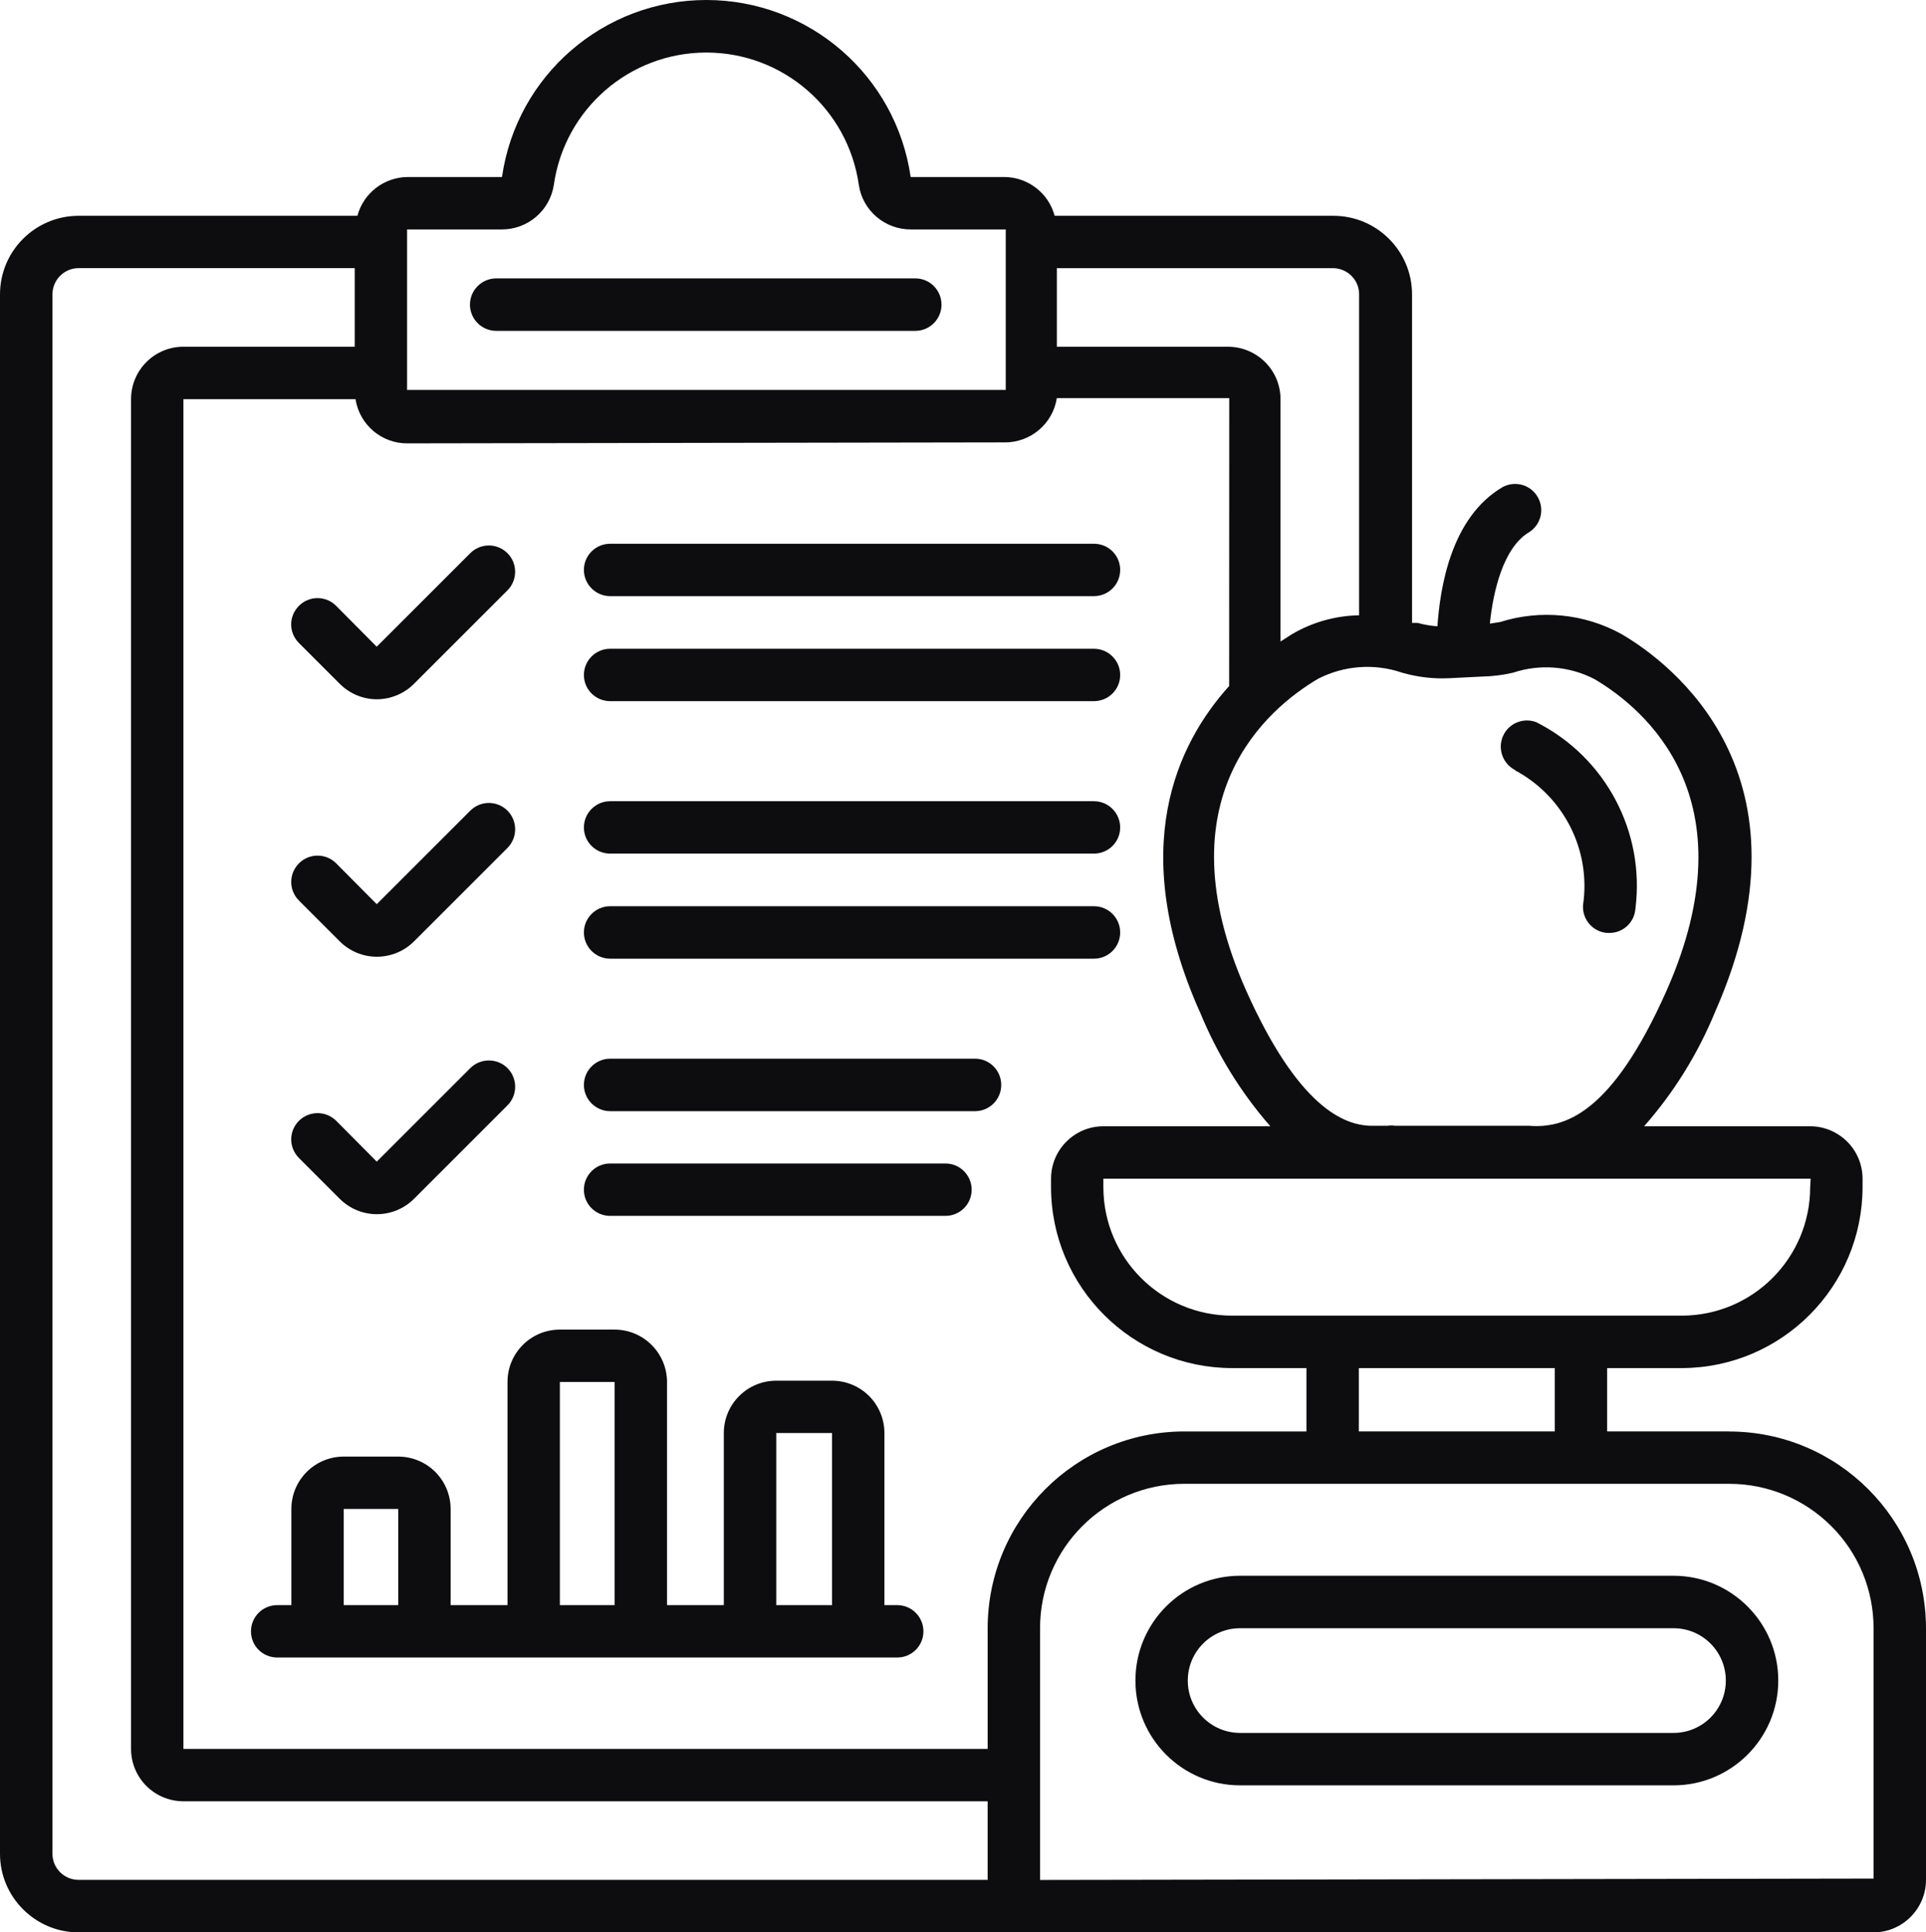
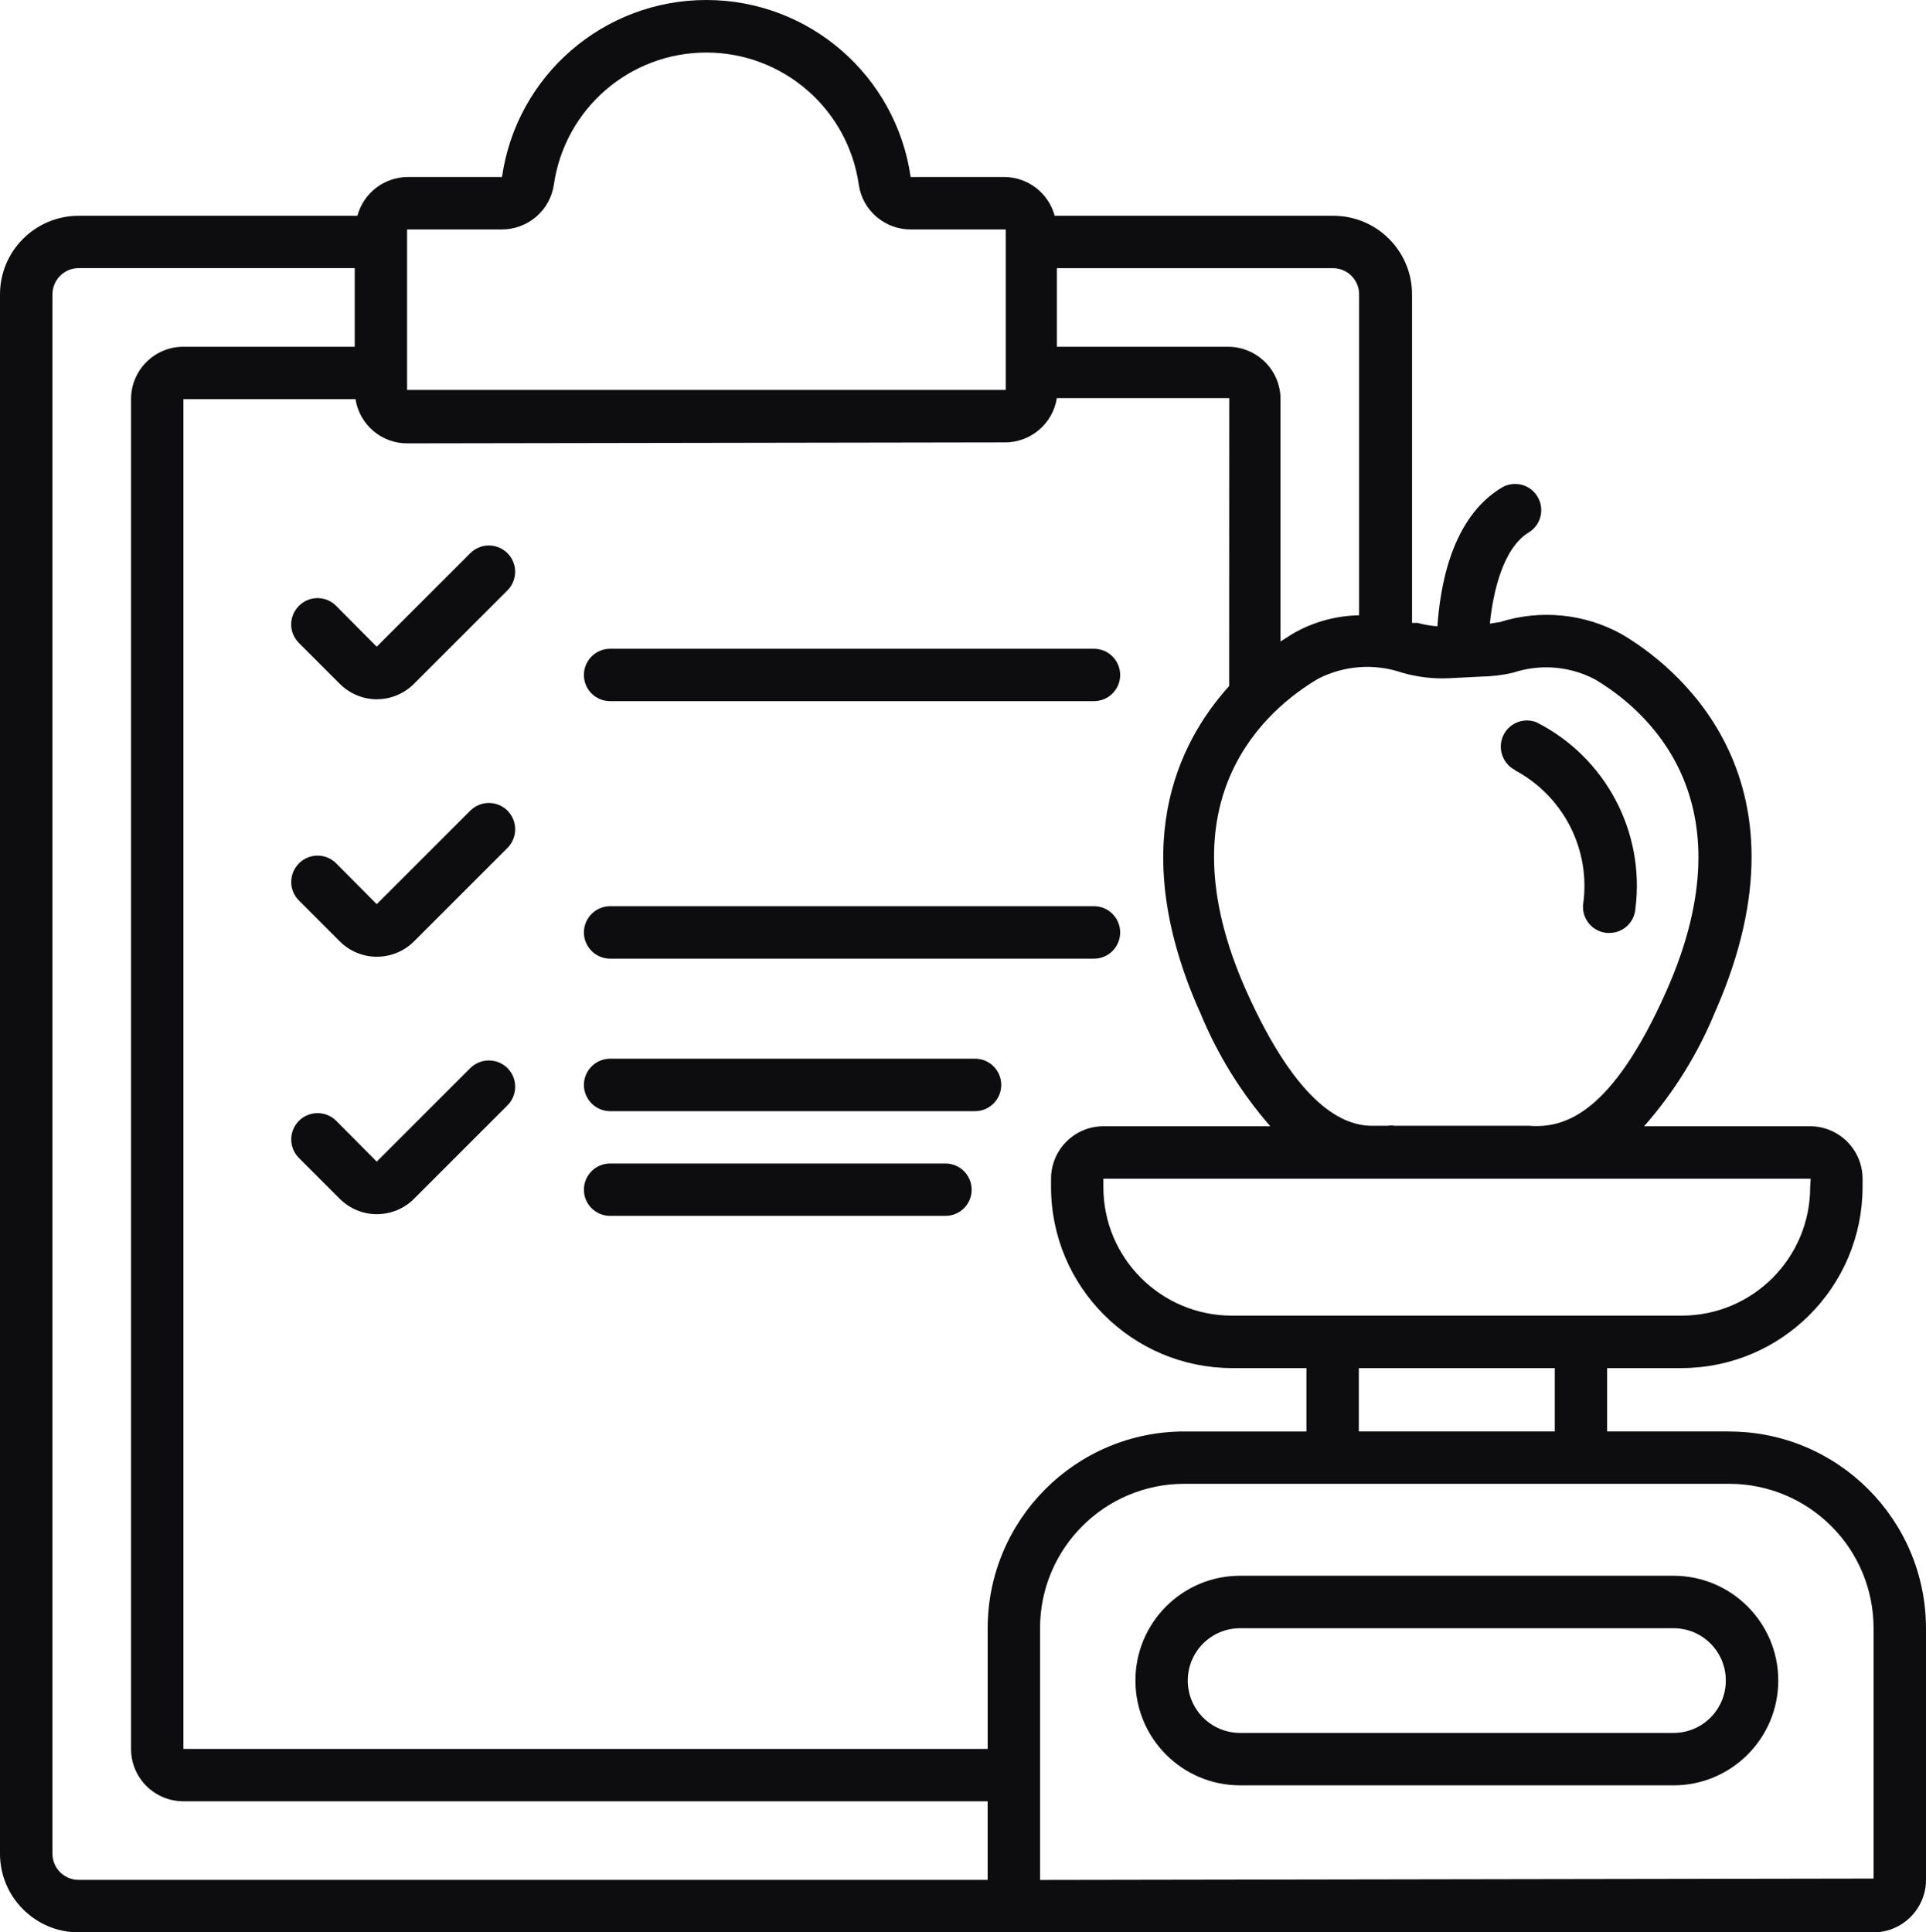
<svg xmlns="http://www.w3.org/2000/svg" id="Layer_1" viewBox="0 0 790.55 793.22">
  <defs>
    <style>.cls-1{fill:#0d0d10;}</style>
  </defs>
  <path class="cls-1" d="M709.79,587.61h-50.12v-26.01h30.65c40.97-.12,74.15-33.35,74.19-74.31v-3.43c0-5.73-2.26-11.17-6.29-15.2-4.03-4.03-9.52-6.33-15.2-6.33h-68.18c12.26-13.91,22.1-29.8,29.15-46.98,43.02-97.54-18.39-143.35-38.39-155.04-15.24-8.43-33.31-10.2-49.88-4.96l-4.19.65c1.29-12.78,5.36-31.17,16.13-37.54,4.84-3.06,6.41-9.44,3.51-14.43-2.86-5-9.15-6.81-14.27-4.15-21.49,12.46-25.81,41.73-26.9,57.22-2.74-.2-5.48-.65-8.15-1.41h-2.26V120.85c0-17.82-14.48-32.26-32.26-32.26h-114.43c-2.5-9.35-10.97-15.85-20.64-15.93h-38.47C367.78,30.97,332.05,0,289.92,0s-77.9,30.97-83.87,72.66h-38.71c-9.68.08-18.14,6.57-20.64,15.93H32.26C14.48,88.59,0,103.02,0,120.85v640.12c0,17.78,14.48,32.26,32.26,32.26h736.76c5.73,0,11.17-2.3,15.2-6.33,4.03-4.03,6.33-9.48,6.33-15.2v-103.31c-.08-44.6-36.21-80.72-80.76-80.76h0ZM638.18,587.61h-80.44v-26.01h80.44v26.01ZM743.01,487.29c0,29.11-23.59,52.74-52.7,52.78h-184.6c-29.15,0-52.82-23.63-52.82-52.78v-3.43h290.32l-.2,3.43ZM595.16,278.39l12.9-.65c4.4-.08,8.75-.6,13.02-1.61,11.05-3.67,23.1-2.7,33.43,2.66,20.52,12.14,64.52,48.83,29.56,127.86-22.7,51.09-42.14,56.57-56.45,55.48h-55.04c-1.01-.16-2.06-.16-3.1,0h-6.33c-11.29,0-30.2-7.42-51.73-55.68-35.04-79.03,9.03-115.68,29.68-127.86,10.69-5.44,23.06-6.33,34.39-2.46,6.41,1.85,13.06,2.62,19.68,2.26h0ZM557.86,120.84v131.74c-9.68.16-19.15,2.82-27.54,7.74l-4.72,3.02v-99.47c0-5.73-2.26-11.17-6.29-15.2-4.03-4.03-9.52-6.33-15.2-6.33h-70.32v-32.26h113.31c2.86,0,5.6,1.13,7.62,3.15,2.02,2.02,3.15,4.76,3.15,7.62h0ZM167.1,94.19h38.71c10.77.08,19.96-7.74,21.53-18.39,4.48-31.13,31.13-54.23,62.58-54.23s58.1,23.1,62.58,54.23c1.53,10.64,10.73,18.47,21.49,18.39h38.83v65.89h-245.73v-65.89ZM412.26,181.61c10.69.12,19.88-7.62,21.53-18.19h70.77l-.04,118.18c-21.49,23.87-41.93,66.57-12.06,133.75h.04c6.98,17.14,16.73,33.02,28.91,46.98h-68.51c-11.85,0-21.49,9.64-21.49,21.53v3.43c.04,41.01,33.31,74.23,74.31,74.31h30.52v26.01h-50.12c-44.56.04-80.68,36.17-80.72,80.76v49.56H75.29V163.86h70.64c1.65,10.56,10.81,18.31,21.49,18.14l244.83-.4ZM21.53,760.96V120.84c0-5.93,4.8-10.77,10.73-10.77h113.34v32.26h-70.32c-11.89,0-21.49,9.64-21.49,21.53v554.07c0,5.69,2.26,11.17,6.29,15.2,4.03,4.03,9.52,6.29,15.2,6.29h330.11v32.26H32.26c-5.93,0-10.73-4.8-10.73-10.73h0ZM426.9,771.72v-103.35c0-32.74,26.53-59.27,59.23-59.27h223.67c15.73,0,30.77,6.25,41.89,17.38,11.13,11.09,17.34,26.17,17.34,41.89v102.78l-342.13.57Z" />
  <path class="cls-1" d="M686.89,646.84h-177.86c-23.75,0-42.98,19.27-42.98,43.02s19.23,43.02,42.98,43.02h177.86c23.75,0,43.02-19.27,43.02-43.02s-19.27-43.02-43.02-43.02ZM686.89,711.36h-177.86c-11.85,0-21.49-9.6-21.49-21.49s9.64-21.49,21.49-21.49h177.86c11.89,0,21.49,9.6,21.49,21.49s-9.6,21.49-21.49,21.49Z" />
-   <path class="cls-1" d="M375.72,114.28h-172.05c-5.93,0-10.77,4.84-10.77,10.77s4.84,10.77,10.77,10.77h172.05c5.93,0,10.73-4.84,10.73-10.77s-4.8-10.77-10.73-10.77Z" />
  <path class="cls-1" d="M122.7,248.71c-2.02,2.02-3.19,4.76-3.19,7.62s1.17,5.6,3.19,7.62l16.77,16.77c4.03,4.03,9.52,6.33,15.2,6.33s11.21-2.3,15.24-6.33l38.39-38.39c4.19-4.19,4.19-11.05,0-15.24-4.23-4.23-11.05-4.23-15.28,0l-38.39,38.39-16.65-16.77c-2.02-2.06-4.8-3.19-7.66-3.19s-5.6,1.13-7.62,3.19h0Z" />
-   <path class="cls-1" d="M250.44,244.71h198.58c5.97,0,10.77-4.8,10.77-10.77s-4.8-10.73-10.77-10.73h-198.58c-5.93,0-10.77,4.8-10.77,10.73s4.84,10.77,10.77,10.77Z" />
  <path class="cls-1" d="M250.44,287.82h198.58c5.97,0,10.77-4.8,10.77-10.73s-4.8-10.77-10.77-10.77h-198.58c-5.93,0-10.77,4.8-10.77,10.77s4.84,10.73,10.77,10.73Z" />
  <path class="cls-1" d="M139.48,386.45c4.03,4.03,9.52,6.29,15.2,6.29s11.21-2.26,15.24-6.29l38.39-38.39c4.19-4.23,4.19-11.05,0-15.28-4.23-4.23-11.05-4.23-15.28,0l-38.39,38.39-16.65-16.77c-4.23-4.23-11.05-4.23-15.28,0-4.23,4.23-4.23,11.05,0,15.28l16.77,16.77Z" />
-   <path class="cls-1" d="M250.44,350.4h198.58c5.97,0,10.77-4.8,10.77-10.73s-4.8-10.77-10.77-10.77h-198.58c-5.93,0-10.77,4.8-10.77,10.77s4.84,10.73,10.77,10.73Z" />
  <path class="cls-1" d="M250.44,393.54h198.58c5.97,0,10.77-4.84,10.77-10.77s-4.8-10.77-10.77-10.77h-198.58c-5.93,0-10.77,4.84-10.77,10.77s4.84,10.77,10.77,10.77Z" />
  <path class="cls-1" d="M139.48,492.13c4.03,4.03,9.52,6.29,15.2,6.29s11.21-2.26,15.24-6.29l38.39-38.39c4.19-4.23,4.19-11.05,0-15.28-4.23-4.19-11.05-4.19-15.28,0l-38.39,38.39-16.65-16.77c-4.23-4.19-11.05-4.19-15.28,0-4.23,4.23-4.23,11.05,0,15.28l16.77,16.77Z" />
  <path class="cls-1" d="M250.44,456.13h149.8c5.93,0,10.73-4.84,10.73-10.77s-4.8-10.77-10.73-10.77h-149.8c-5.93,0-10.77,4.84-10.77,10.77s4.84,10.77,10.77,10.77Z" />
  <path class="cls-1" d="M250.44,499.11h137.62c5.97,0,10.77-4.8,10.77-10.73s-4.8-10.77-10.77-10.77h-137.62c-5.93,0-10.77,4.8-10.77,10.77s4.84,10.73,10.77,10.73Z" />
-   <path class="cls-1" d="M208.31,658.9h-23.35v-39.48c0-5.69-2.26-11.17-6.29-15.2-4.03-4.03-9.52-6.29-15.2-6.29h-22.38c-11.89,0-21.49,9.64-21.49,21.49v39.48h-5.81c-5.97,0-10.77,4.8-10.77,10.77s4.8,10.73,10.77,10.73h254.51c5.93,0,10.73-4.8,10.73-10.73s-4.8-10.77-10.73-10.77h-5.28v-70.64c0-5.69-2.26-11.17-6.29-15.2-4.03-4.03-9.52-6.29-15.2-6.29h-22.9c-11.89,0-21.53,9.6-21.53,21.49v70.64h-23.31v-91.61c0-5.69-2.3-11.17-6.33-15.2-4.03-4.03-9.48-6.29-15.2-6.29h-22.46c-11.89,0-21.49,9.6-21.49,21.49v91.61ZM141.09,619.42h22.38v39.48h-22.38v-39.48ZM318.63,588.26h22.9v70.64h-22.9v-70.64ZM252.26,567.29v91.61h-22.46v-91.61h22.46Z" />
  <path class="cls-1" d="M621.84,316.2c20.04,10.69,31.25,32.82,27.94,55.28-.44,5.89,3.99,11.05,9.88,11.49h.89c5.65.04,10.36-4.35,10.73-10,3.99-31.57-12.34-62.22-40.73-76.53-5.36-2.02-11.37.52-13.63,5.73-2.3,5.24-.08,11.37,5,13.95l-.08.08Z" />
</svg>